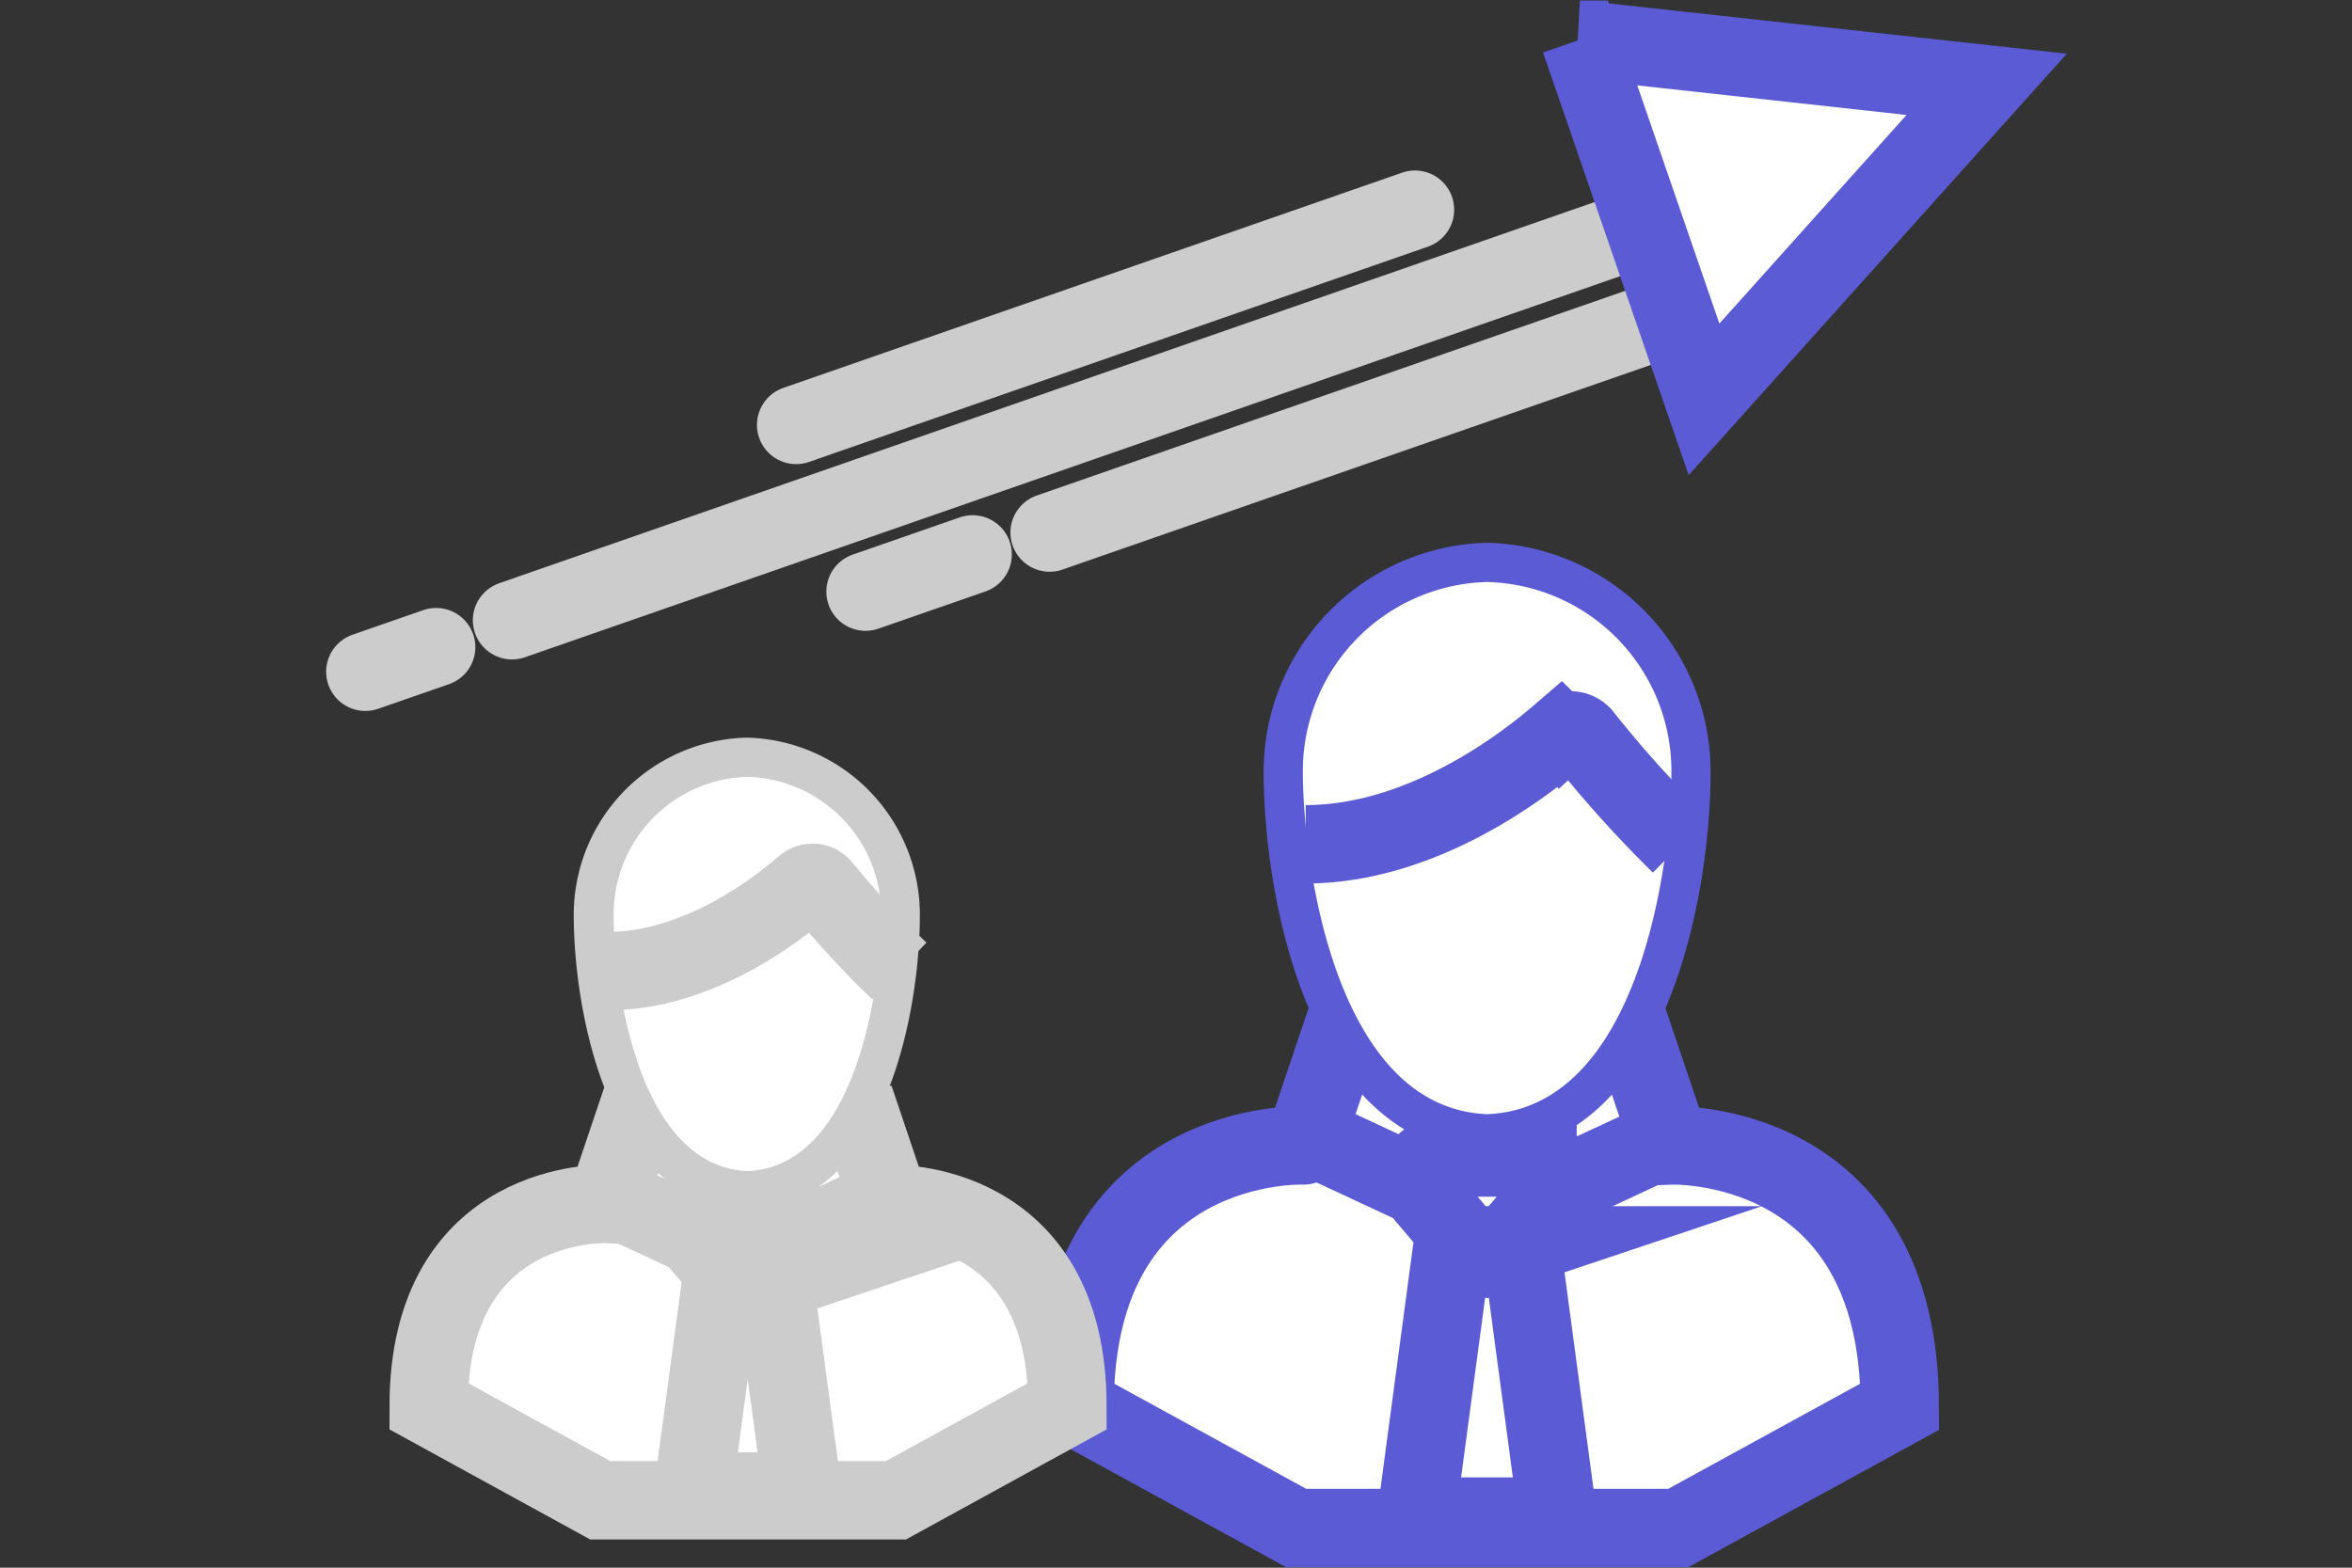
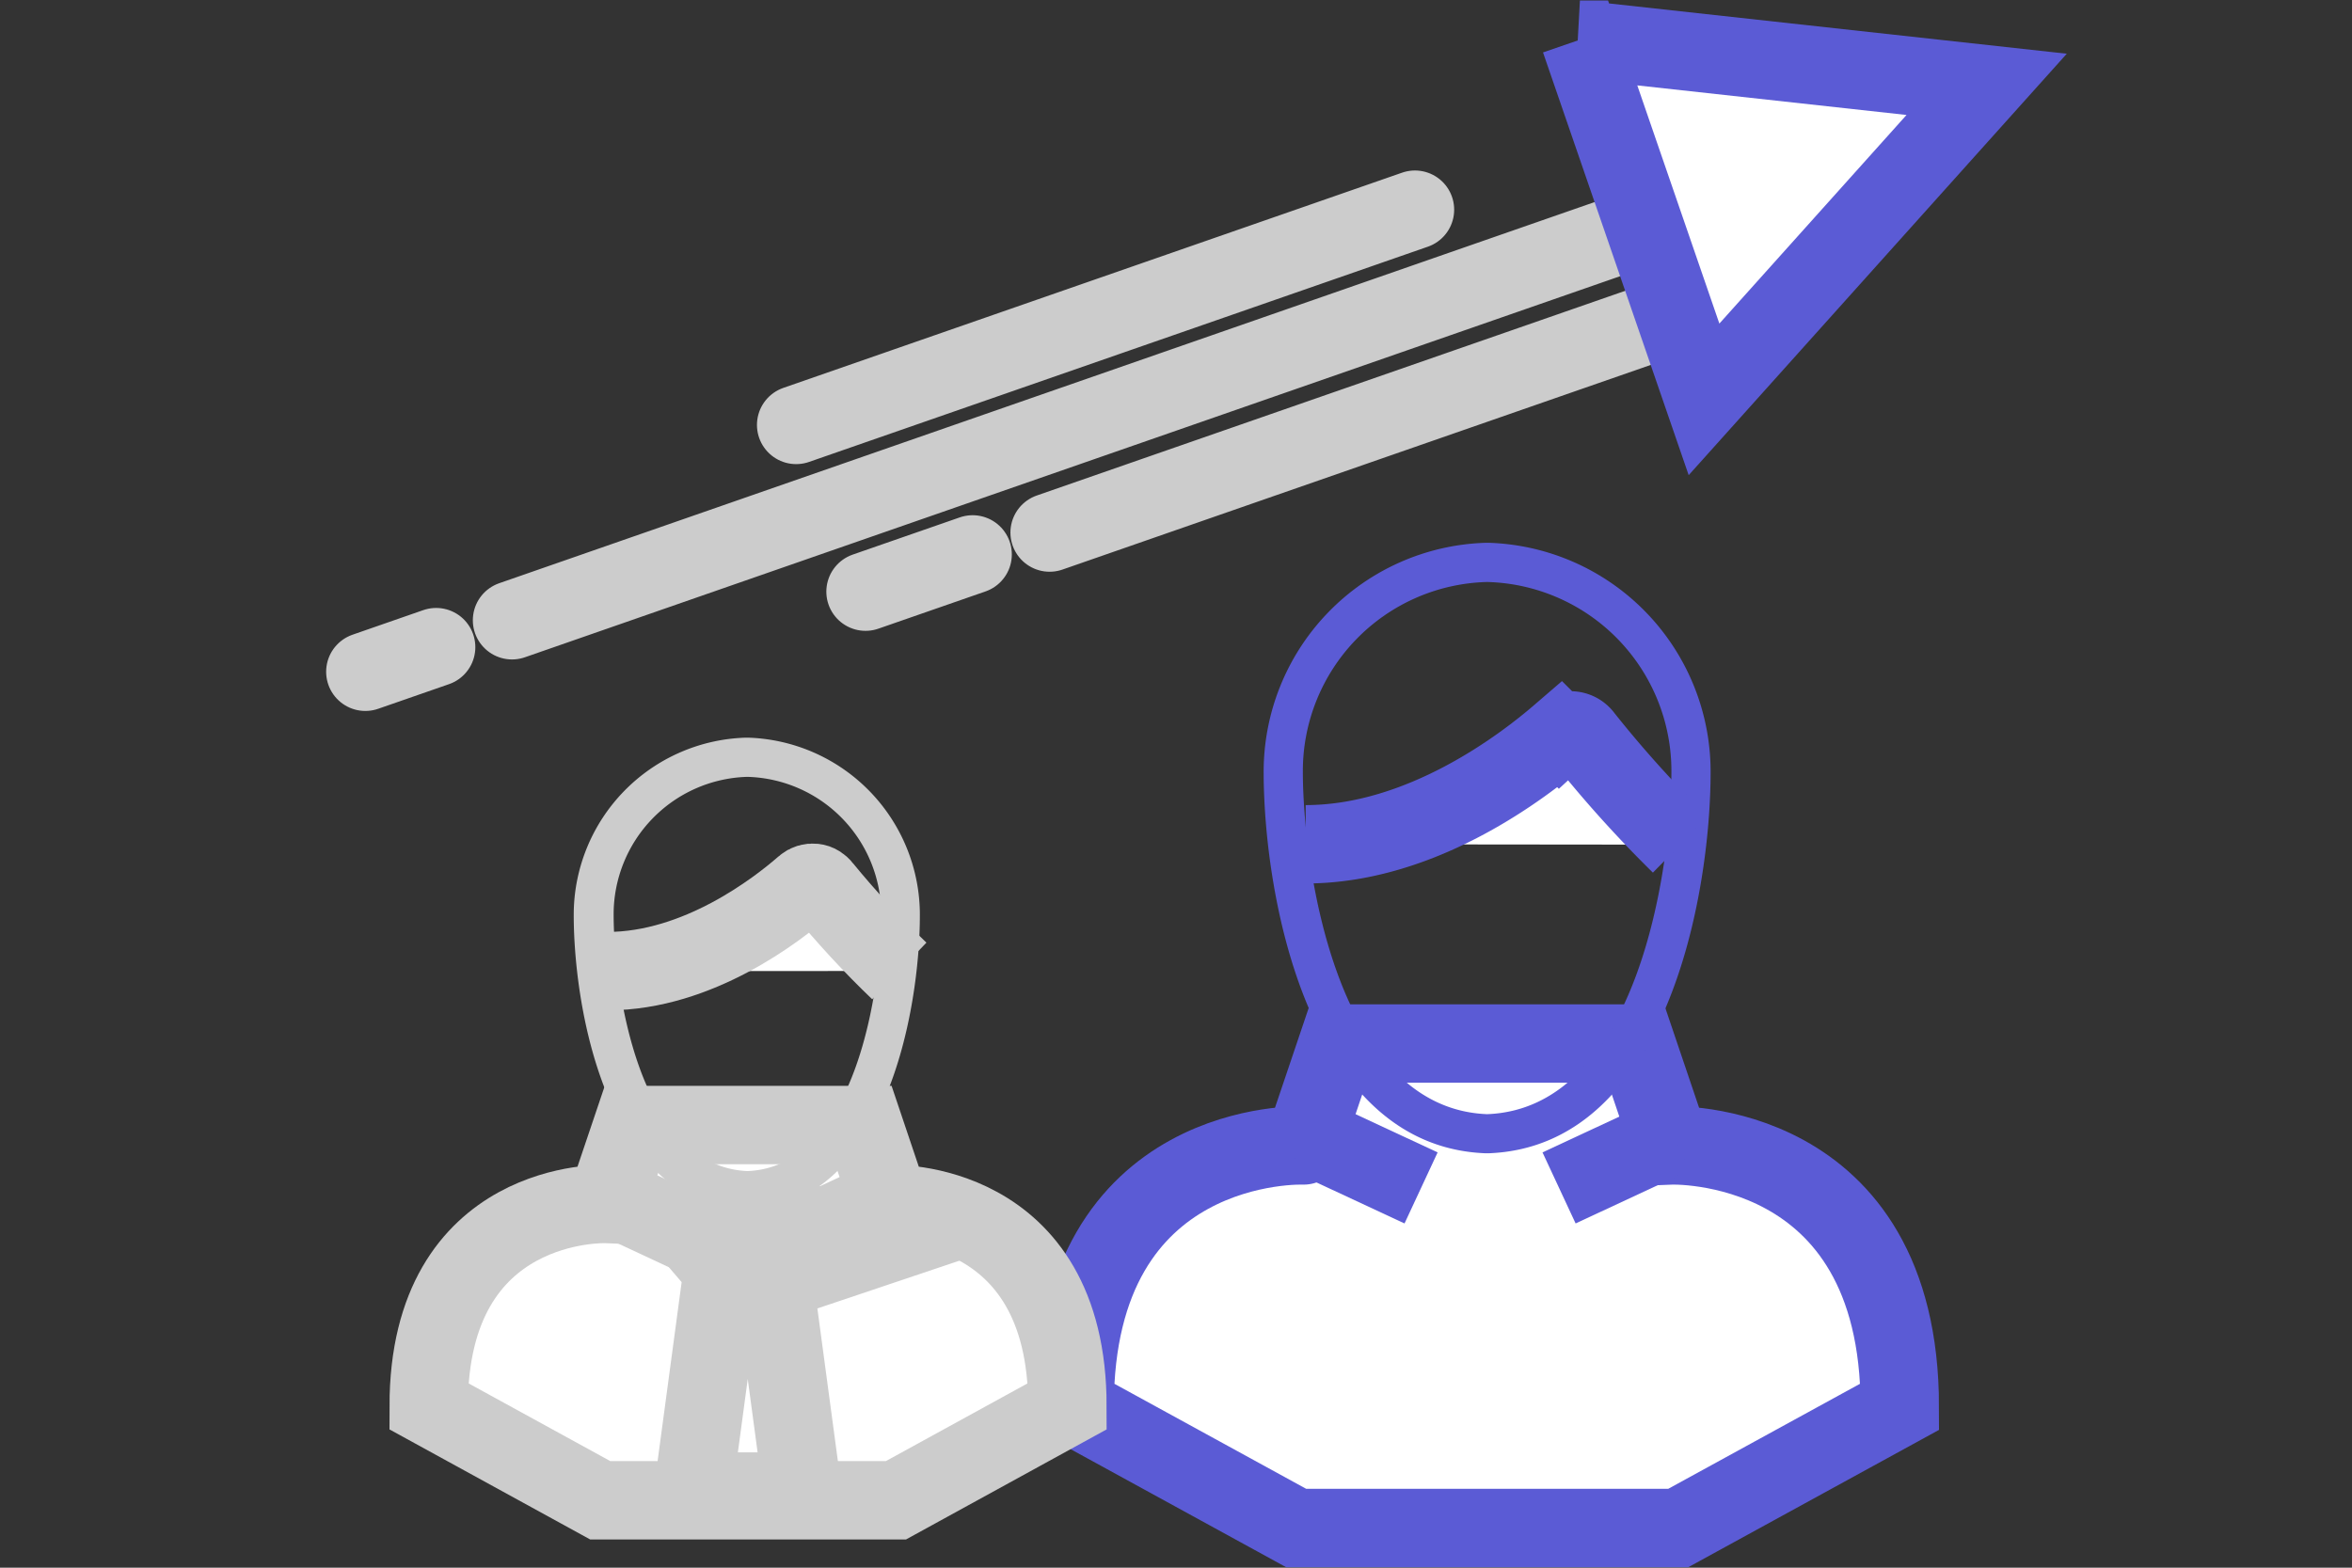
<svg xmlns="http://www.w3.org/2000/svg" xmlns:xlink="http://www.w3.org/1999/xlink" width="150" height="100" fill="none">
  <rect width="100%" height="100%" fill="#333333" stroke="none" />
  <style>.B{fill:#fff}.C{stroke-width:5}.D{stroke-miterlimit:10}.E{stroke:#5b5bd5}</style>
  <g clip-path="url(#A)">
    <g stroke="#ccc" stroke-linecap="round" class="C D">
      <path d="M32.655 39.565l71.605-24.92M66.94 33.97l39.46-13.73m-55.625 6.865l39.465-13.73M55.2 37.74l6.83-2.375M23.3 42.85l4.515-1.57" />
    </g>
    <g class="B">
      <path d="M106.535 73.065l-2.2-6.5h-19l-2.195 6.5S68.535 72.47 68.535 89.73l14.13 7.74h24.365l14.13-7.74c-.005-17.26-14.625-16.665-14.625-16.665z" class="C D E" />
-       <path d="M94.77 72.315c-4.435-.175-7.865-3.065-10.195-8.6-2-4.785-2.735-10.625-2.735-14.5-.014-3.472 1.328-6.812 3.742-9.307S91.3 35.97 94.76 35.87h.165c3.47.1 6.764 1.553 9.178 4.048a13.31 13.31 0 0 1 3.742 9.307c0 3.87-.72 9.7-2.735 14.5-2.33 5.5-5.76 8.415-10.195 8.6h-.145z" />
    </g>
    <path d="M94.84 37.125h.04a12.06 12.06 0 0 1 11.715 12.105c0 5.94-2.105 21.45-11.73 21.84h-.045c-9.625-.4-11.73-15.9-11.73-21.84A12.06 12.06 0 0 1 94.8 37.125h.04zm.125-2.5h-.245c-3.8.126-7.382 1.72-10.02 4.445s-4.11 6.368-4.11 10.16c0 7.955 2.85 23.88 14.13 24.335h.245c11.28-.455 14.13-16.38 14.13-24.335 0-3.792-1.475-7.435-4.11-10.16s-6.23-4.32-10.02-4.445h0z" fill="#5b5bd5" />
    <use xlink:href="#B" class="B" />
    <g class="C D">
      <g class="E">
        <use xlink:href="#B" />
        <g class="B">
-           <path d="M98.055 73.835H91.63c-1 0-1.5 1.55-.76 2.4L93.22 79c.5.6 2.735.6 3.245 0l2.345-2.745c.74-.86.255-2.4-.755-2.4zm-1.02 5.605l-2.195.735-2.2-.735-2.315 17.3h9.015l-2.315-17.3z" />
-         </g>
+           </g>
        <path d="M83.33 72.375l7.3 3.4m16.1-3.4l-7.3 3.4" />
      </g>
      <g class="B">
        <path d="M56.76 76.8l-1.695-5.035h-14.7l-1.7 5.035S27.34 76.35 27.34 89.7l10.94 6h18.86l10.935-6c0-13.36-11.315-12.9-11.315-12.9z" stroke="#ccc" />
      </g>
    </g>
-     <path d="M47.665 75.95c-3.315-.135-5.885-2.315-7.64-6.5-1.38-3.542-2.09-7.31-2.1-11.1a10 10 0 0 1 9.73-10.035h.105A10 10 0 0 1 57.5 58.36c0 2.97-.55 7.445-2.095 11.1-1.755 4.165-4.33 6.345-7.64 6.5h-.1l-.01-.02z" class="B" />
    <path d="M47.7 49.555c2.285.072 4.45 1.032 6.038 2.676s2.47 3.843 2.462 6.13c0 4.45-1.53 16.05-8.53 16.34-7-.3-8.535-11.9-8.535-16.34-.01-2.286.874-4.485 2.462-6.13s3.754-2.605 6.038-2.676h.065zm.03-2.5h-.2a11.31 11.31 0 0 0-10.94 11.3c0 6.16 2.2 18.5 10.94 18.84h.2c8.73-.355 10.935-12.68 10.935-18.84a11.31 11.31 0 0 0-10.935-11.3h0z" fill="#ccc" />
    <use xlink:href="#C" class="B" />
    <g stroke="#ccc" class="C D">
      <use xlink:href="#C" />
      <g class="B">
        <path d="M50.195 77.405h-5c-.78 0-1.155 1.2-.585 1.865l1.82 2.125c.395.465 2.115.465 2.5 0l1.815-2.125c.605-.665.255-1.865-.55-1.865zm-.8 4.34l-1.695.57-1.7-.57-1.8 13.4h6.975l-1.8-13.4z" />
      </g>
      <path d="M38.8 76.275l5.655 2.64m12.445-2.64l-5.655 2.64" />
    </g>
    <path d="M100.77 2.53l7.905 22.945L126.7 5.38l-25.94-2.85z" class="B C D E" />
  </g>
  <defs>
    <clipPath id="A">
      <path d="M0 0h150v100H0z" class="B" />
    </clipPath>
    <path id="B" d="M83.27 53.855c7.46 0 13.97-5.06 16.22-7a1 1 0 0 1 .789-.257 1 1 0 0 1 .402.136c.122.074.228.173.31.29a75.18 75.18 0 0 0 6.175 6.855" />
    <path id="C" d="M38.75 61.945c5.775 0 10.815-3.92 12.555-5.44.082-.073.18-.128.284-.16s.216-.044.325-.032.215.047.3.103.177.13.24.22c1.527 1.862 3.16 3.635 4.9 5.3" />
  </defs>
</svg>